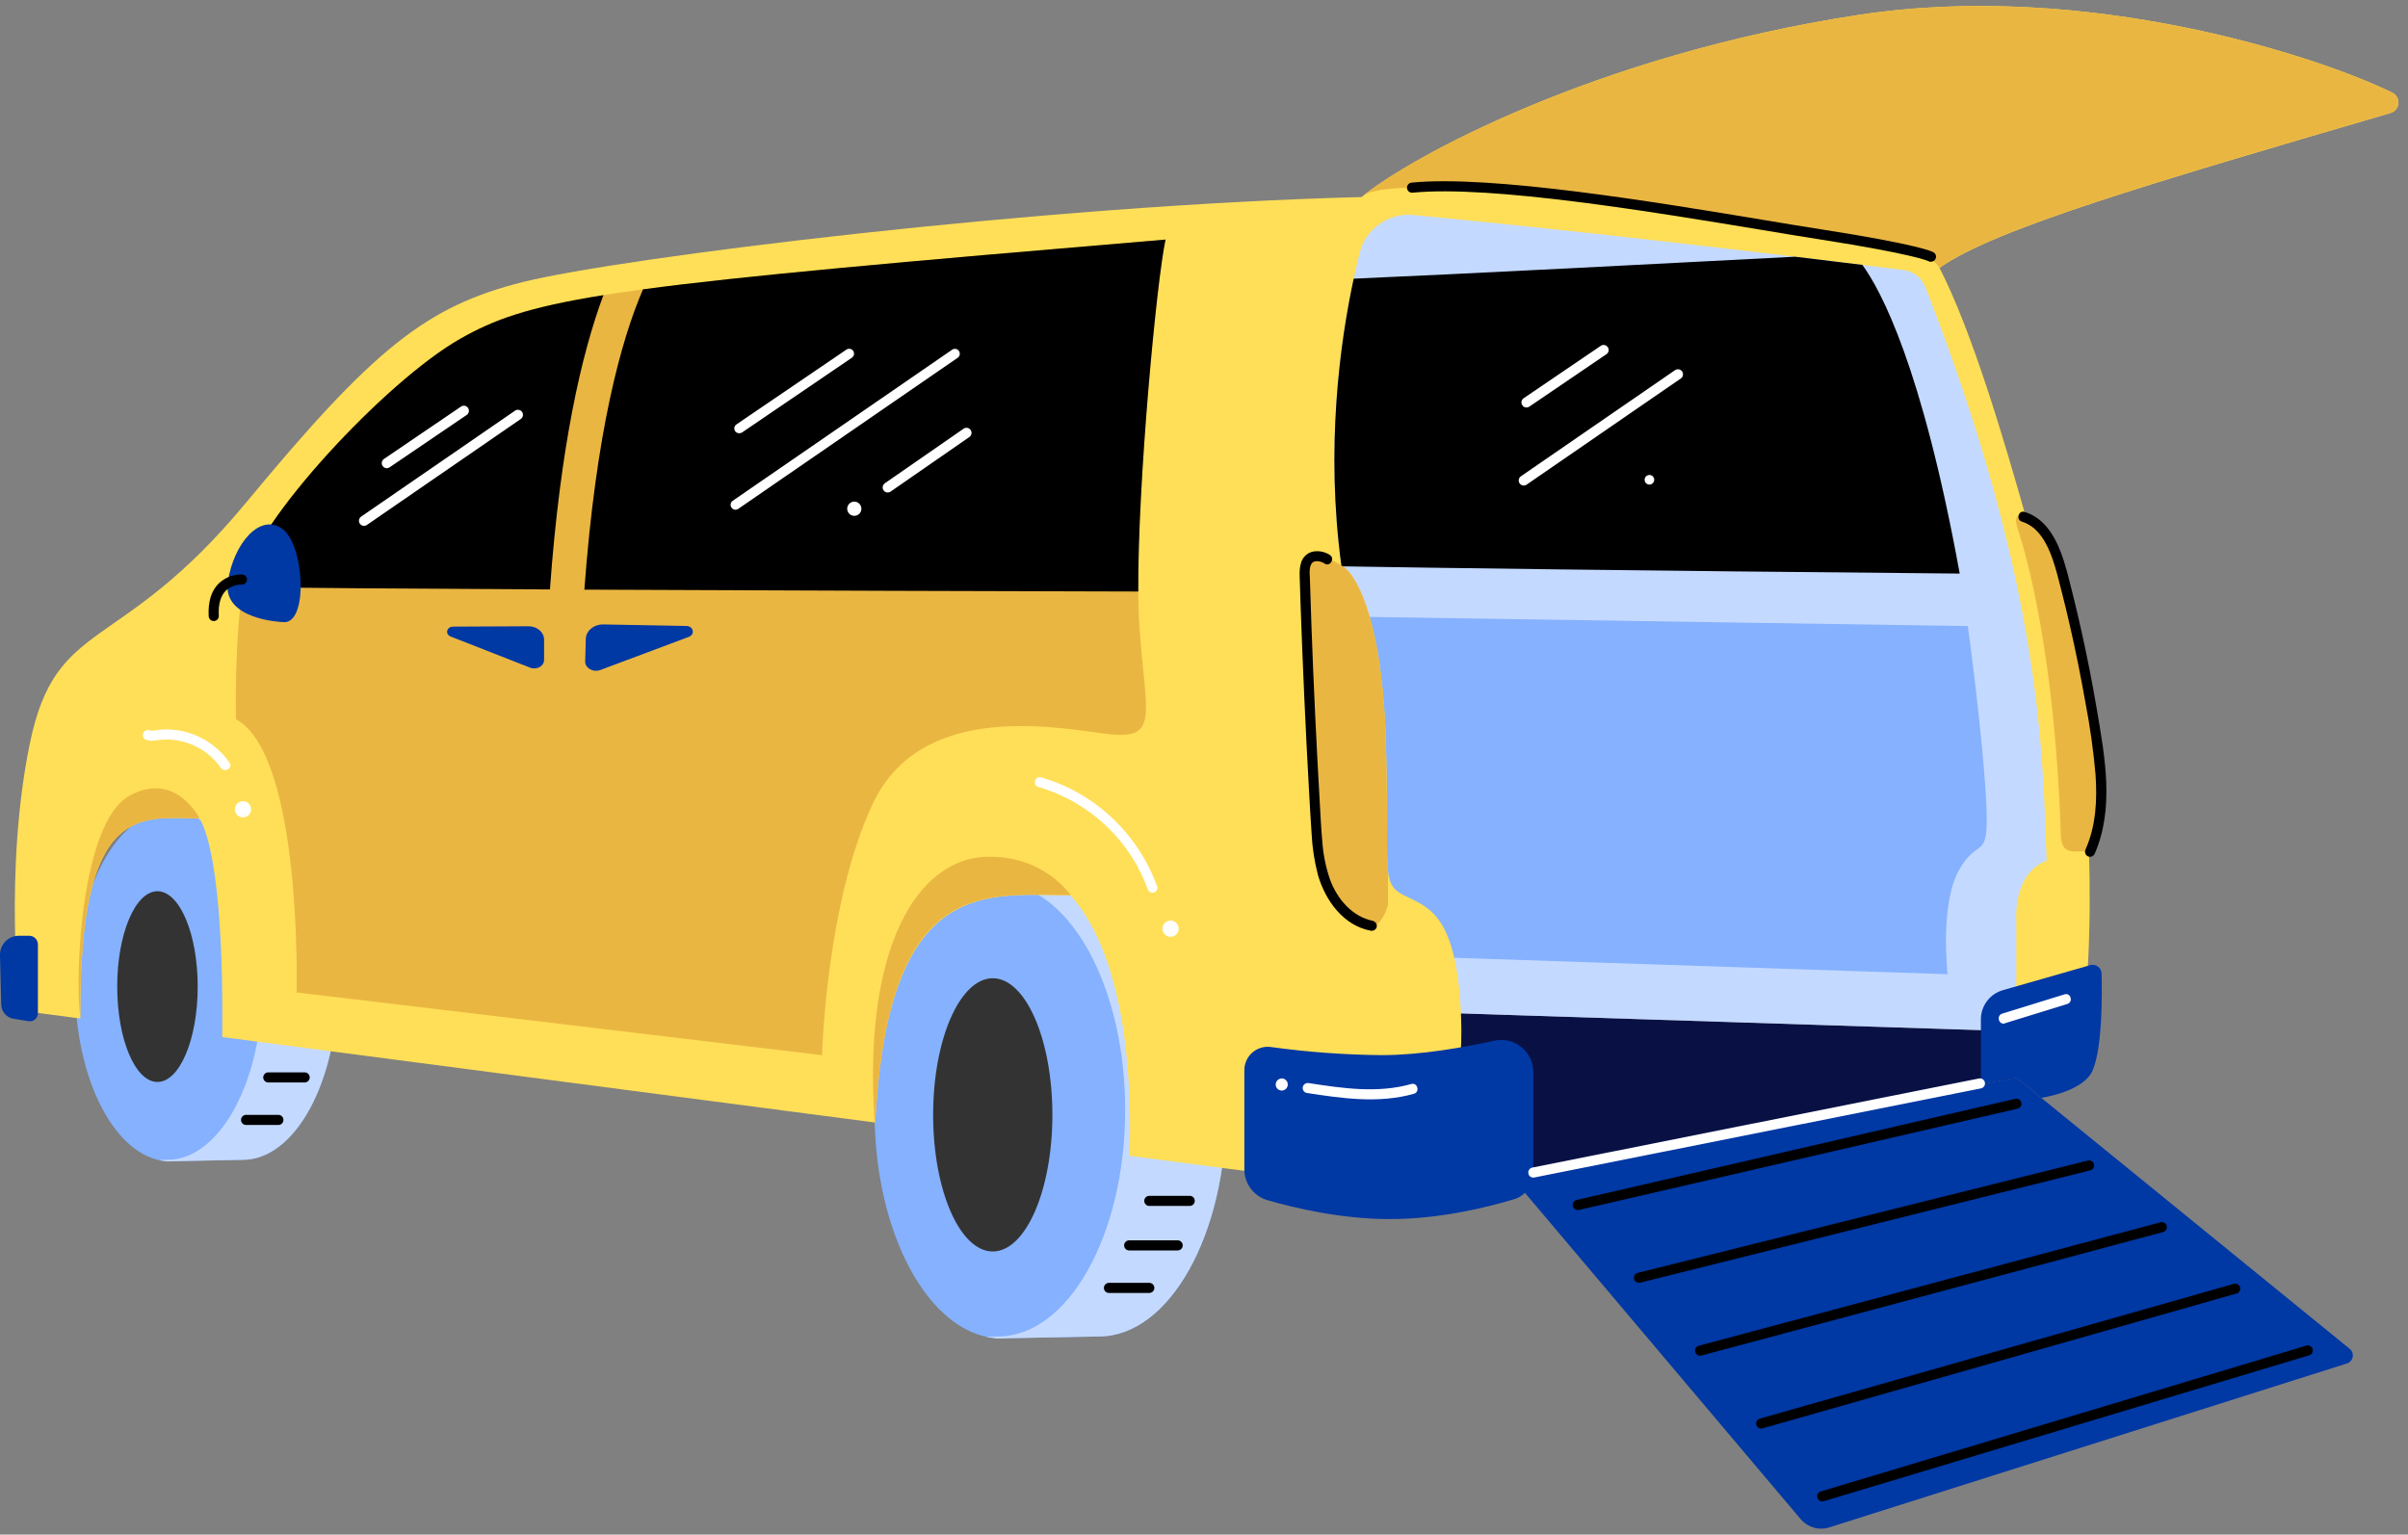
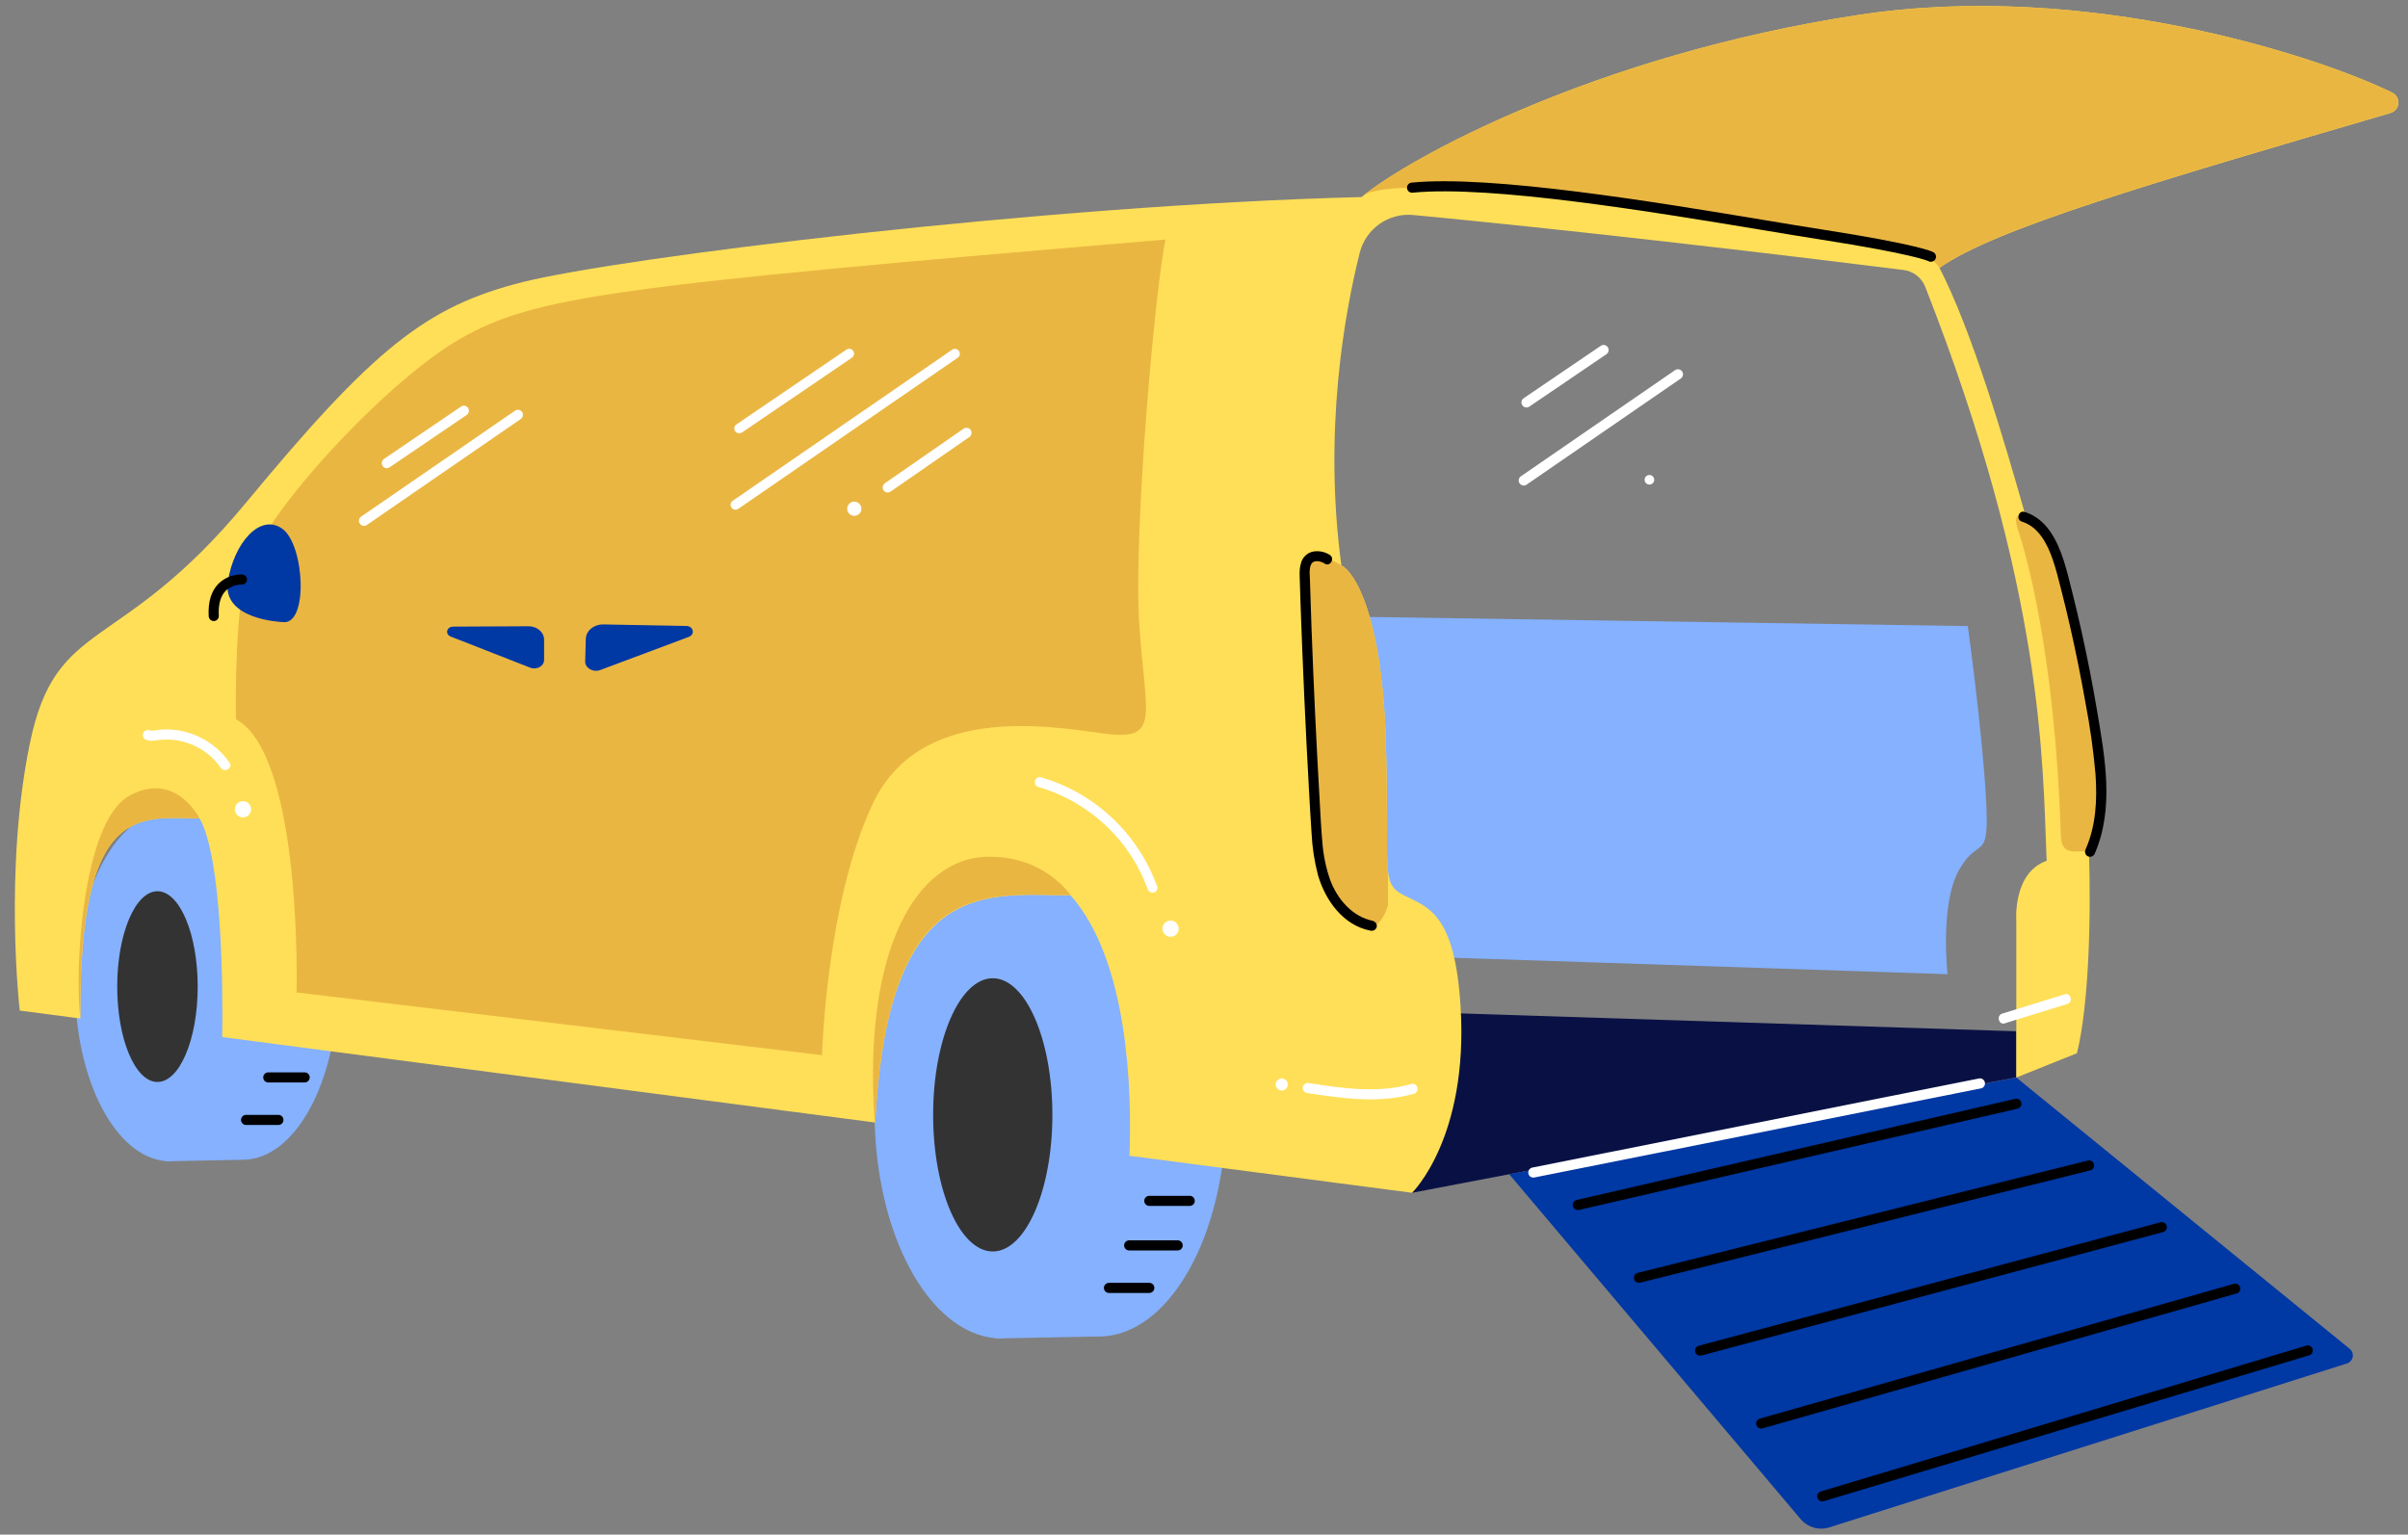
<svg xmlns="http://www.w3.org/2000/svg" width="251" height="160" viewBox="0 0 251 160" fill="none">
  <rect x="0" y="0" width="251" height="160" fill="#808080" stroke="none" />
  <path d="M127.818 115.707C127.818 128.762 121.876 139.339 114.535 139.339L105.012 139.524C104.816 139.539 104.621 139.549 104.425 139.549C104.322 139.549 104.222 139.549 104.122 139.549H103.773V139.522C96.756 138.912 91.16 128.578 91.16 115.923C91.16 102.868 97.099 92.289 104.43 92.289L114.54 92.078C121.869 92.073 127.818 102.655 127.818 115.707ZM25.313 84.373L17.754 84.537C12.281 84.537 7.83 92.718 7.83 102.803C7.83 112.594 12.01 120.585 17.263 121.057V121.08H17.514H17.739C17.887 121.08 18.032 121.08 18.178 121.059L25.298 120.916C30.779 120.916 35.22 112.735 35.22 102.64C35.22 92.545 30.792 84.373 25.313 84.373Z" fill="#85B1FF" />
-   <path d="M127.819 115.707C127.819 128.762 121.876 139.339 114.535 139.339L105.012 139.524C104.816 139.539 104.621 139.549 104.425 139.549C104.322 139.549 104.222 139.549 104.122 139.549H103.774V139.522C103.432 139.492 103.093 139.439 102.759 139.364L104.012 139.339C111.34 139.339 117.282 128.759 117.282 115.707C117.282 103.657 112.22 93.717 105.676 92.259L114.543 92.073C121.869 92.073 127.819 102.655 127.819 115.707ZM25.313 84.373L18.687 84.516C23.576 85.644 27.361 93.331 27.361 102.647C27.361 112.742 22.92 120.924 17.439 120.924L16.506 120.941C16.754 121 17.005 121.041 17.258 121.065V121.087H17.509H17.734C17.882 121.087 18.028 121.087 18.173 121.067L25.293 120.924C30.774 120.924 35.215 112.742 35.215 102.647C35.215 92.553 30.792 84.373 25.313 84.373Z" fill="#C4D9FF" />
  <path d="M109.696 116.234C109.696 124.1 106.914 130.476 103.481 130.476C100.047 130.476 97.267 124.1 97.267 116.234C97.267 108.369 100.049 101.992 103.481 101.992C106.912 101.992 109.696 108.369 109.696 116.234ZM16.411 92.919C14.095 92.919 12.218 97.37 12.218 102.861C12.218 108.351 14.095 112.805 16.411 112.805C18.727 112.805 20.607 108.354 20.607 102.861C20.607 97.368 18.727 92.919 16.411 92.919Z" fill="#333333" />
  <path d="M210.17 112.33L147.188 124.358L149.717 105.577L210.17 107.52V112.33Z" fill="#091144" />
-   <path d="M137.711 61.691C137.711 61.691 134.55 29.827 139.818 24.764C145.087 19.7 146.335 20.747 157.089 21.811C167.843 22.876 197.535 26.664 197.535 26.664C197.535 26.664 200.903 25.607 203.011 31.936C205.118 38.265 214.384 65.273 214.174 90.594C213.532 93.552 212.279 100.292 211.858 104.101C211.437 107.909 210.171 107.52 210.171 107.52L149.718 105.577C149.718 105.577 150.35 100.092 144.663 96.715C144.663 96.715 141.292 98.826 141.082 84.268C140.871 69.709 140.66 64.01 137.711 61.691Z" fill="#C4D9FF" />
  <path d="M205.116 65.276L139.495 64.272C140.768 67.56 140.926 73.483 141.082 84.278C141.292 98.839 144.663 96.725 144.663 96.725C145.971 97.484 147.105 98.511 147.991 99.738L203.006 101.568C203.006 101.568 202.164 94.184 204.259 90.597C206.354 87.009 207.419 90.175 206.998 83C206.577 75.825 205.116 65.276 205.116 65.276Z" fill="#85B1FF" />
  <path d="M249.371 9.663C241.73 5.915 217.58 -2.091 193.733 1.554C166.149 5.774 146.768 16.534 141.924 20.543C108.644 21.387 64.619 26.875 54.506 29.405C44.394 31.936 38.92 36.37 25.649 52.404C12.379 68.439 5.85 64.221 3.111 77.51C0.371 90.798 2.058 105.361 2.058 105.361L8.376 106.19C8.211 83.434 14.717 85.317 20.805 85.317C23.163 89.535 23.231 102.926 23.163 108.123L91.228 117.035C92.564 91.144 102.954 93.341 111.591 93.341C117.656 100.194 117.982 113.834 117.736 120.502L147.189 124.358C147.189 124.358 153.089 118.659 152.245 104.944C151.651 95.251 148.876 94.606 146.347 93.341C143.819 92.076 144.874 90.808 144.453 77.304C144.032 63.8 141.082 59.579 139.819 58.947C137.921 44.923 140.164 32.621 141.726 26.375C142.029 25.156 142.758 24.085 143.782 23.359C144.806 22.632 146.056 22.298 147.305 22.416C154.881 23.134 172.272 24.889 198.405 28.145C198.906 28.207 199.382 28.402 199.783 28.712C200.183 29.021 200.493 29.432 200.68 29.903C213.114 61.643 212.918 79.581 213.332 89.748C209.75 91.004 210.171 96.077 210.171 96.077V112.343L216.492 109.81C217.745 104.746 217.966 95.673 217.745 88.721C218.798 88.086 219.853 85.345 217.535 71.63C215.216 57.915 214.384 55.992 211.226 54.099C208.908 45.869 205.537 34.474 202.169 27.934C207.876 23.85 224.627 18.977 249.181 11.784C249.402 11.72 249.598 11.591 249.745 11.414C249.891 11.236 249.981 11.018 250.001 10.789C250.022 10.559 249.973 10.329 249.86 10.128C249.748 9.927 249.577 9.765 249.371 9.663V9.663Z" fill="#FFDF57" />
  <path d="M24.596 74.984C24.596 74.984 24.386 66.333 25.439 60.423C26.491 54.513 40.183 39.746 47.977 35.318C55.772 30.889 63.767 29.83 121.49 24.977C120.438 29.83 118.122 55.354 118.753 65.067C119.385 74.781 121.069 77.306 114.961 76.463C108.854 75.619 95.794 73.508 90.949 83.849C86.105 94.189 85.686 110.011 85.686 110.011L30.915 103.468C30.915 103.468 31.546 78.78 24.596 74.984ZM13.431 83C8.592 85.731 7.747 101.113 8.374 106.195C8.208 83.439 14.714 85.322 20.802 85.322C20.802 85.322 18.276 80.258 13.431 83ZM102.756 89.332C95.696 89.583 89.907 98.62 91.172 116.972C91.172 116.99 91.172 117.007 91.172 117.028H91.237C92.573 91.137 102.754 93.333 111.601 93.333C111.591 93.341 108.854 89.121 102.756 89.332ZM144.465 77.304C144.044 63.8 141.094 59.579 139.831 58.947C139.831 58.947 136.46 56.624 136.039 60.202C135.618 63.779 137.092 86.578 137.934 90.376C138.776 94.174 142.989 99.871 144.675 94.393V90.65C144.46 88.618 144.688 84.895 144.452 77.304H144.465ZM210.382 55.354C211.226 57.887 214.174 68.226 214.805 86.793C214.805 88.905 215.65 88.905 217.755 88.694C218.808 88.059 219.863 85.317 217.544 71.602C215.226 57.887 214.384 55.992 211.226 54.099C211.226 54.099 209.539 52.829 210.382 55.354ZM249.371 9.663C241.73 5.915 217.58 -2.091 193.733 1.554C166.49 5.721 147.254 16.26 142.104 20.383C147.117 16.983 194.414 25.19 197.943 25.813C201.522 26.448 202.156 27.924 202.156 27.924C207.863 23.84 224.615 18.967 249.168 11.774C249.387 11.71 249.581 11.582 249.727 11.406C249.872 11.23 249.961 11.014 249.983 10.787C250.005 10.56 249.958 10.332 249.849 10.131C249.74 9.931 249.574 9.768 249.371 9.663V9.663Z" fill="#EAB642" />
-   <path d="M57.323 61.455C43.587 61.387 31.539 61.302 25.309 61.204C25.351 60.94 25.394 60.679 25.439 60.423C26.491 54.516 40.183 39.746 47.977 35.318C51.449 33.342 54.965 32.039 62.897 30.771C60.617 36.889 58.408 46.48 57.323 61.455ZM121.491 24.977C93.566 27.327 77.278 28.785 67.022 30.166C64.709 35.546 62.128 45.019 60.912 61.475C81.747 61.573 105.523 61.638 118.649 61.671C118.578 50.401 120.551 29.338 121.491 24.977ZM141.102 29.054C139.658 35.79 138.162 46.713 139.816 58.947C139.874 58.977 139.93 59.011 139.984 59.047C149.087 59.198 169.585 59.494 204.272 59.8C200.334 38.162 196.041 30.249 194.129 27.616C191.713 27.319 189.374 27.036 187.111 26.765C175.773 27.357 151.342 28.62 141.102 29.054Z" fill="black" />
  <path d="M157.314 122.422L210.171 112.343L244.925 140.629C245.048 140.729 245.142 140.861 245.197 141.01C245.251 141.159 245.264 141.321 245.235 141.477C245.205 141.633 245.134 141.778 245.029 141.897C244.924 142.016 244.788 142.105 244.637 142.153L190.67 159.244C190.145 159.41 189.582 159.416 189.053 159.263C188.524 159.11 188.051 158.804 187.695 158.383L157.314 122.422Z" fill="#0038A4" />
  <path d="M29.441 64.854C29.441 64.854 23.12 64.643 23.752 60.626C24.383 56.609 27.123 53.454 29.441 55.141C31.759 56.828 32.178 65.276 29.441 64.854Z" fill="#0038A4" />
  <path d="M56.714 66.689V68.811C56.714 69.451 55.94 69.877 55.263 69.611L46.972 66.363C46.358 66.112 46.561 65.334 47.238 65.331L55.075 65.293C55.982 65.288 56.714 65.913 56.714 66.689ZM61.06 66.614L60.997 68.949C60.98 69.654 61.819 70.136 62.574 69.855L71.797 66.4C72.481 66.149 72.28 65.276 71.546 65.261L62.907 65.103C61.905 65.082 61.085 65.76 61.06 66.614V66.614Z" fill="#0038A4" />
-   <path d="M159.828 122.332C159.828 122.935 159.635 123.521 159.277 124.005C158.919 124.489 158.416 124.845 157.841 125.021C155.177 125.832 150.172 127.1 144.873 127.1C139.803 127.1 134.911 125.94 132.112 125.129C131.418 124.927 130.808 124.504 130.374 123.925C129.94 123.346 129.706 122.642 129.706 121.918V111.575C129.705 111.227 129.779 110.884 129.923 110.567C130.066 110.251 130.275 109.969 130.536 109.74C130.797 109.511 131.104 109.341 131.437 109.241C131.769 109.141 132.119 109.113 132.462 109.16C136.297 109.69 140.161 109.973 144.031 110.008C148.076 110.008 152.593 109.202 155.755 108.502C156.244 108.393 156.751 108.395 157.238 108.508C157.726 108.622 158.182 108.843 158.572 109.156C158.963 109.469 159.279 109.866 159.496 110.318C159.714 110.77 159.827 111.264 159.828 111.766V122.332ZM210.171 112.343L212.78 114.459C212.78 114.459 217.329 113.807 218.171 111.487C219.136 109.074 219.118 103.84 219.058 101.49C219.054 101.349 219.018 101.211 218.953 101.086C218.888 100.961 218.795 100.853 218.682 100.77C218.568 100.686 218.437 100.63 218.299 100.605C218.16 100.58 218.018 100.588 217.883 100.626L208.77 103.235C208.11 103.424 207.529 103.823 207.116 104.372C206.703 104.921 206.479 105.59 206.479 106.278V113.033L210.171 112.343ZM3.952 105.635V98.472C3.952 98.231 3.857 97.999 3.686 97.828C3.515 97.657 3.284 97.561 3.043 97.561H1.973C1.709 97.561 1.449 97.613 1.206 97.715C0.964 97.817 0.744 97.967 0.56 98.156C0.376 98.344 0.232 98.568 0.136 98.813C0.04 99.059 -0.007 99.321 0 99.585L0.13 104.751C0.138 105.102 0.267 105.439 0.496 105.704C0.725 105.969 1.038 106.146 1.384 106.205L2.96 106.468C3.082 106.49 3.206 106.485 3.326 106.453C3.445 106.421 3.556 106.363 3.651 106.284C3.745 106.204 3.821 106.105 3.873 105.993C3.926 105.881 3.953 105.759 3.952 105.635Z" fill="#0038A4" />
  <path d="M159.828 122.774C159.697 122.774 159.571 122.726 159.474 122.638C159.377 122.55 159.316 122.429 159.303 122.299C159.291 122.168 159.327 122.038 159.405 121.933C159.482 121.827 159.597 121.755 159.725 121.73L206.278 112.441C206.346 112.427 206.416 112.427 206.484 112.441C206.552 112.454 206.616 112.481 206.674 112.519C206.731 112.558 206.78 112.607 206.819 112.665C206.857 112.723 206.884 112.787 206.897 112.855C206.911 112.923 206.911 112.993 206.897 113.061C206.884 113.129 206.857 113.193 206.819 113.251C206.78 113.308 206.731 113.358 206.674 113.396C206.616 113.435 206.552 113.462 206.484 113.475L159.93 122.764C159.897 122.771 159.862 122.774 159.828 122.774ZM171.928 49.52C171.829 49.52 171.732 49.549 171.649 49.604C171.567 49.66 171.503 49.738 171.465 49.83C171.427 49.921 171.417 50.022 171.436 50.12C171.456 50.217 171.503 50.307 171.573 50.377C171.643 50.447 171.733 50.495 171.83 50.514C171.927 50.534 172.028 50.524 172.12 50.486C172.211 50.448 172.29 50.383 172.345 50.301C172.4 50.218 172.429 50.121 172.429 50.022C172.429 49.889 172.376 49.761 172.282 49.667C172.188 49.573 172.061 49.52 171.928 49.52ZM76.668 53.145C76.585 53.146 76.503 53.126 76.429 53.087C76.356 53.047 76.293 52.991 76.247 52.922C76.208 52.867 76.18 52.804 76.165 52.739C76.151 52.673 76.15 52.605 76.162 52.538C76.174 52.472 76.199 52.409 76.236 52.353C76.273 52.297 76.321 52.248 76.377 52.211L99.247 36.46C99.358 36.383 99.496 36.354 99.629 36.378C99.761 36.403 99.879 36.479 99.956 36.591C100.033 36.702 100.062 36.84 100.038 36.973C100.013 37.106 99.937 37.224 99.826 37.301L76.951 53.054C76.868 53.113 76.769 53.144 76.668 53.145ZM77.362 45.079L88.798 37.296C88.854 37.258 88.901 37.21 88.938 37.154C88.975 37.098 89.001 37.036 89.013 36.97C89.026 36.904 89.026 36.836 89.012 36.77C88.999 36.705 88.972 36.642 88.935 36.587C88.897 36.531 88.849 36.484 88.793 36.447C88.738 36.41 88.675 36.384 88.609 36.371C88.543 36.359 88.476 36.359 88.41 36.373C88.345 36.386 88.282 36.412 88.227 36.45L76.788 44.233C76.69 44.289 76.613 44.378 76.571 44.484C76.529 44.59 76.525 44.707 76.558 44.816C76.592 44.925 76.661 45.02 76.756 45.084C76.85 45.148 76.963 45.178 77.077 45.169C77.179 45.167 77.278 45.136 77.362 45.079V45.079ZM92.828 51.257L101.041 45.563C101.098 45.524 101.147 45.474 101.184 45.415C101.222 45.357 101.248 45.292 101.26 45.224C101.273 45.156 101.272 45.086 101.257 45.018C101.242 44.95 101.215 44.886 101.175 44.829C101.136 44.772 101.086 44.723 101.028 44.685C100.97 44.648 100.905 44.622 100.837 44.61C100.769 44.597 100.699 44.598 100.631 44.613C100.563 44.627 100.499 44.655 100.442 44.694L92.229 50.388C92.137 50.452 92.067 50.544 92.03 50.651C91.993 50.757 91.992 50.873 92.025 50.98C92.059 51.088 92.126 51.182 92.217 51.248C92.308 51.315 92.418 51.35 92.53 51.35C92.637 51.349 92.74 51.317 92.828 51.257V51.257ZM89.052 52.299C88.905 52.298 88.762 52.341 88.64 52.422C88.518 52.504 88.423 52.619 88.367 52.754C88.31 52.89 88.295 53.039 88.323 53.182C88.352 53.326 88.422 53.458 88.525 53.562C88.629 53.666 88.76 53.737 88.904 53.766C89.047 53.794 89.196 53.78 89.331 53.724C89.467 53.668 89.582 53.573 89.663 53.451C89.745 53.329 89.788 53.186 89.788 53.039C89.788 52.843 89.711 52.656 89.573 52.517C89.434 52.378 89.247 52.3 89.052 52.299V52.299ZM159.128 50.529L175.201 39.46C175.258 39.421 175.307 39.37 175.344 39.312C175.382 39.254 175.407 39.189 175.42 39.121C175.432 39.053 175.431 38.983 175.417 38.915C175.402 38.847 175.374 38.783 175.335 38.726C175.296 38.669 175.246 38.62 175.187 38.582C175.129 38.545 175.064 38.519 174.996 38.507C174.928 38.494 174.858 38.495 174.791 38.51C174.723 38.524 174.659 38.552 174.602 38.591L158.532 49.658C158.475 49.697 158.426 49.747 158.388 49.805C158.351 49.863 158.325 49.928 158.312 49.997C158.299 50.065 158.3 50.135 158.314 50.203C158.329 50.271 158.356 50.335 158.395 50.392C158.435 50.449 158.485 50.498 158.543 50.536C158.601 50.574 158.666 50.6 158.734 50.613C158.802 50.625 158.872 50.624 158.939 50.61C159.007 50.596 159.071 50.568 159.128 50.529V50.529ZM159.412 42.392L167.449 36.929C167.565 36.851 167.645 36.73 167.671 36.592C167.697 36.455 167.668 36.312 167.59 36.196C167.511 36.081 167.39 36.001 167.253 35.974C167.115 35.948 166.973 35.977 166.858 36.056L158.82 41.519C158.705 41.597 158.625 41.719 158.598 41.856C158.572 41.994 158.601 42.136 158.68 42.252C158.758 42.368 158.879 42.447 159.017 42.474C159.154 42.5 159.296 42.471 159.412 42.392ZM120.62 92.422C119.077 88.158 116.018 84.614 112.029 82.468C110.913 81.869 109.737 81.392 108.52 81.044C107.868 80.859 107.588 81.878 108.242 82.049C112.327 83.239 115.831 85.896 118.084 89.512C118.709 90.512 119.225 91.576 119.623 92.686C119.663 92.818 119.753 92.93 119.874 92.999C119.995 93.067 120.137 93.086 120.272 93.052C120.405 93.014 120.519 92.925 120.587 92.803C120.656 92.682 120.674 92.539 120.638 92.404L120.62 92.422ZM122.019 95.977C121.851 95.976 121.688 96.026 121.548 96.118C121.409 96.211 121.3 96.343 121.236 96.498C121.172 96.653 121.155 96.823 121.188 96.987C121.22 97.152 121.301 97.303 121.419 97.421C121.537 97.54 121.688 97.62 121.852 97.653C122.016 97.685 122.186 97.668 122.34 97.604C122.495 97.54 122.627 97.431 122.719 97.291C122.812 97.152 122.861 96.988 122.861 96.82C122.86 96.597 122.771 96.383 122.613 96.225C122.456 96.067 122.242 95.978 122.019 95.977V95.977ZM136.174 113.945C139.873 114.514 143.713 115.079 147.384 114.035C148.036 113.849 147.76 112.832 147.104 113.018C143.622 114.007 139.963 113.468 136.455 112.928C136.32 112.895 136.177 112.915 136.057 112.983C135.936 113.052 135.846 113.164 135.805 113.297C135.77 113.432 135.789 113.575 135.857 113.696C135.926 113.817 136.04 113.906 136.174 113.945V113.945ZM133.602 112.438C133.477 112.438 133.355 112.475 133.252 112.545C133.148 112.614 133.067 112.713 133.019 112.829C132.971 112.944 132.959 113.072 132.983 113.194C133.007 113.317 133.067 113.43 133.156 113.518C133.244 113.607 133.357 113.667 133.479 113.691C133.602 113.716 133.729 113.703 133.844 113.655C133.96 113.608 134.058 113.526 134.128 113.422C134.197 113.318 134.234 113.196 134.234 113.071C134.234 112.988 134.218 112.905 134.187 112.828C134.155 112.751 134.109 112.681 134.05 112.622C133.991 112.563 133.921 112.516 133.845 112.484C133.768 112.452 133.686 112.436 133.602 112.436V112.438ZM38.22 54.749L54.29 43.68C54.403 43.6 54.479 43.479 54.503 43.342C54.528 43.206 54.497 43.066 54.419 42.952C54.34 42.838 54.221 42.759 54.085 42.733C53.949 42.707 53.809 42.735 53.693 42.812L37.621 53.878C37.514 53.961 37.443 54.082 37.422 54.215C37.401 54.349 37.432 54.486 37.509 54.597C37.586 54.709 37.702 54.787 37.834 54.815C37.967 54.843 38.105 54.82 38.22 54.749V54.749ZM40.608 48.724L48.646 43.264C48.703 43.225 48.752 43.175 48.79 43.117C48.828 43.059 48.855 42.994 48.868 42.926C48.881 42.858 48.88 42.788 48.866 42.72C48.852 42.652 48.825 42.588 48.786 42.53C48.747 42.473 48.698 42.424 48.64 42.386C48.582 42.348 48.517 42.321 48.449 42.308C48.381 42.295 48.312 42.296 48.244 42.31C48.176 42.324 48.112 42.351 48.054 42.39L40.017 47.853C39.925 47.917 39.856 48.009 39.819 48.115C39.783 48.221 39.781 48.337 39.815 48.444C39.848 48.551 39.914 48.645 40.004 48.712C40.094 48.779 40.203 48.816 40.315 48.817C40.418 48.814 40.517 48.781 40.601 48.721L40.608 48.724ZM25.333 83.527C25.166 83.527 25.002 83.576 24.863 83.668C24.724 83.761 24.615 83.893 24.551 84.048C24.486 84.202 24.469 84.372 24.502 84.537C24.534 84.701 24.614 84.852 24.732 84.971C24.85 85.089 25.001 85.17 25.165 85.203C25.328 85.236 25.498 85.219 25.653 85.155C25.807 85.091 25.939 84.983 26.032 84.844C26.125 84.704 26.175 84.541 26.175 84.373C26.175 84.262 26.154 84.152 26.111 84.05C26.069 83.947 26.007 83.854 25.929 83.775C25.851 83.697 25.758 83.634 25.656 83.592C25.553 83.549 25.444 83.527 25.333 83.527V83.527ZM208.988 106.697C208.336 106.895 208.06 105.878 208.707 105.677L215.206 103.669C215.855 103.468 216.13 104.487 215.486 104.673L208.988 106.682V106.697ZM23.924 79.52C24.305 80.085 23.393 80.612 23.015 80.053C22.204 78.881 21.046 77.994 19.704 77.517C19.026 77.271 18.314 77.132 17.594 77.105C17.25 77.093 16.907 77.107 16.566 77.148C16.127 77.206 15.704 77.306 15.27 77.148C15.137 77.108 15.024 77.018 14.956 76.897C14.887 76.776 14.868 76.633 14.902 76.498C14.94 76.364 15.03 76.25 15.152 76.181C15.273 76.113 15.416 76.095 15.551 76.131C15.919 76.259 16.358 76.104 16.736 76.068C17.125 76.036 17.516 76.036 17.904 76.068C18.692 76.123 19.467 76.297 20.203 76.583C21.711 77.163 23.009 78.187 23.924 79.52V79.52Z" fill="white" />
-   <path d="M22.278 64.749C22.143 64.748 22.013 64.696 21.915 64.602C21.817 64.509 21.759 64.382 21.752 64.246C21.674 62.74 22.027 61.593 22.802 60.827C23.131 60.517 23.517 60.275 23.94 60.115C24.362 59.956 24.812 59.881 25.263 59.896C25.4 59.908 25.526 59.973 25.616 60.078C25.705 60.182 25.75 60.317 25.741 60.455C25.732 60.592 25.67 60.72 25.568 60.812C25.466 60.904 25.332 60.953 25.195 60.948C24.58 60.939 23.986 61.167 23.534 61.585C22.987 62.133 22.742 63.011 22.807 64.194C22.811 64.263 22.8 64.333 22.777 64.398C22.754 64.464 22.718 64.524 22.672 64.576C22.625 64.627 22.569 64.669 22.506 64.699C22.443 64.728 22.375 64.745 22.306 64.749H22.278ZM218.314 89.07C220.424 84.3 219.404 78.898 218.564 73.962C218.105 71.246 217.575 68.542 216.975 65.851C216.678 64.512 216.363 63.179 216.03 61.851C215.737 60.687 215.459 59.509 215.088 58.364C214.411 56.278 213.284 54.059 211.041 53.371C210.389 53.17 210.113 54.189 210.76 54.388C212.514 54.927 213.421 56.74 213.978 58.362C214.334 59.399 214.592 60.471 214.863 61.535C215.197 62.829 215.51 64.127 215.802 65.429C216.391 68.018 216.914 70.619 217.374 73.231C217.852 75.706 218.204 78.203 218.426 80.713C218.614 83.349 218.484 86.088 217.399 88.538C217.333 88.66 217.316 88.802 217.351 88.936C217.386 89.069 217.47 89.185 217.587 89.259C217.708 89.329 217.851 89.348 217.986 89.313C218.121 89.278 218.237 89.191 218.309 89.07H218.314ZM143.129 96.025C143.263 96.063 143.376 96.152 143.445 96.273C143.514 96.394 143.533 96.537 143.497 96.672C143.455 96.802 143.365 96.91 143.246 96.976C143.127 97.042 142.988 97.061 142.856 97.029C140.024 96.487 138.152 93.886 137.387 91.255C137.009 89.821 136.783 88.352 136.713 86.871C136.605 85.332 136.525 83.791 136.437 82.249C136.259 79.069 136.097 75.883 135.954 72.689C135.81 69.496 135.682 66.312 135.57 63.137L135.495 60.772C135.475 60.102 135.405 59.386 135.603 58.736C135.675 58.434 135.831 58.158 136.053 57.941C136.274 57.724 136.553 57.574 136.856 57.508C137.463 57.398 138.089 57.521 138.61 57.852C139.182 58.216 138.653 59.13 138.079 58.763C137.866 58.618 137.619 58.532 137.362 58.512C137.177 58.492 136.991 58.532 136.831 58.628C136.407 58.997 136.522 59.853 136.538 60.343C136.588 62.025 136.644 63.707 136.705 65.389C136.924 71.395 137.207 77.401 137.553 83.407C137.635 84.85 137.7 86.296 137.831 87.735C137.926 89.086 138.196 90.418 138.635 91.699C139.372 93.707 140.944 95.59 143.131 96.01L143.129 96.025ZM201.274 27.297C201.186 27.295 201.1 27.273 201.023 27.231C200.933 27.186 199.377 26.478 189.773 24.972C188.061 24.706 186.051 24.372 183.723 23.985C172.444 22.115 155.402 19.286 147.237 20.089C147.168 20.096 147.098 20.089 147.032 20.069C146.966 20.049 146.905 20.016 146.851 19.972C146.798 19.928 146.754 19.874 146.721 19.813C146.688 19.752 146.668 19.685 146.661 19.616C146.655 19.547 146.662 19.477 146.682 19.411C146.702 19.345 146.735 19.283 146.779 19.23C146.822 19.176 146.876 19.132 146.937 19.099C146.998 19.067 147.065 19.046 147.134 19.04C155.45 18.224 172.567 21.063 183.895 22.943C186.219 23.33 188.226 23.664 189.933 23.927C199.973 25.492 201.417 26.227 201.547 26.305C201.647 26.364 201.724 26.454 201.768 26.561C201.811 26.669 201.818 26.788 201.787 26.9C201.757 27.012 201.69 27.11 201.597 27.18C201.505 27.25 201.392 27.287 201.276 27.287L201.274 27.297ZM164.462 126.151C164.332 126.152 164.206 126.104 164.109 126.018C164.012 125.932 163.95 125.812 163.935 125.683C163.921 125.553 163.954 125.423 164.03 125.317C164.105 125.211 164.217 125.137 164.344 125.109L210.053 114.565C210.12 114.548 210.19 114.545 210.259 114.556C210.327 114.566 210.393 114.59 210.452 114.626C210.511 114.662 210.563 114.71 210.604 114.766C210.645 114.822 210.674 114.885 210.691 114.953C210.707 115.02 210.71 115.09 210.7 115.159C210.689 115.227 210.665 115.293 210.629 115.352C210.593 115.412 210.546 115.463 210.49 115.504C210.434 115.545 210.371 115.575 210.304 115.591L164.58 126.151C164.541 126.154 164.501 126.154 164.462 126.151V126.151ZM170.833 133.748C170.704 133.748 170.58 133.7 170.484 133.615C170.387 133.529 170.325 133.412 170.31 133.284C170.295 133.156 170.327 133.026 170.4 132.92C170.473 132.814 170.583 132.739 170.708 132.708L217.627 120.997C217.763 120.963 217.906 120.985 218.025 121.058C218.145 121.13 218.23 121.247 218.264 121.383C218.297 121.519 218.275 121.663 218.202 121.782C218.13 121.902 218.013 121.988 217.878 122.021L170.961 133.73C170.919 133.742 170.876 133.748 170.833 133.748ZM177.206 141.344C177.079 141.342 176.957 141.295 176.863 141.21C176.768 141.125 176.707 141.009 176.691 140.883C176.674 140.757 176.704 140.629 176.773 140.523C176.843 140.417 176.949 140.34 177.071 140.305L225.203 127.434C225.338 127.398 225.482 127.417 225.603 127.487C225.724 127.557 225.812 127.673 225.847 127.808C225.883 127.943 225.864 128.087 225.794 128.208C225.724 128.329 225.609 128.417 225.474 128.453L177.354 141.324C177.306 141.338 177.256 141.345 177.206 141.344ZM183.577 148.939C183.45 148.938 183.328 148.892 183.232 148.809C183.136 148.725 183.074 148.61 183.057 148.484C183.039 148.358 183.068 148.23 183.137 148.123C183.207 148.017 183.312 147.939 183.434 147.904L232.777 133.873C232.846 133.843 232.92 133.828 232.995 133.828C233.07 133.829 233.144 133.846 233.212 133.878C233.28 133.91 233.341 133.956 233.39 134.013C233.438 134.071 233.474 134.138 233.495 134.21C233.516 134.282 233.521 134.358 233.51 134.433C233.499 134.507 233.472 134.578 233.431 134.641C233.391 134.705 233.337 134.758 233.274 134.799C233.211 134.84 233.14 134.866 233.065 134.877L183.723 148.919C183.675 148.933 183.626 148.939 183.577 148.939V148.939ZM189.951 156.528C189.823 156.53 189.699 156.485 189.602 156.402C189.505 156.319 189.441 156.203 189.423 156.077C189.405 155.95 189.433 155.821 189.502 155.714C189.572 155.607 189.677 155.529 189.8 155.494L240.349 140.31C240.416 140.282 240.49 140.268 240.563 140.27C240.637 140.272 240.709 140.289 240.775 140.32C240.842 140.352 240.901 140.397 240.949 140.453C240.997 140.508 241.033 140.574 241.054 140.644C241.076 140.715 241.082 140.789 241.073 140.862C241.064 140.935 241.039 141.006 241.001 141.069C240.964 141.132 240.913 141.186 240.853 141.229C240.792 141.271 240.724 141.3 240.652 141.314L190.101 156.513C190.052 156.525 190.001 156.53 189.951 156.528V156.528ZM124.019 125.729H119.798C119.659 125.729 119.525 125.673 119.426 125.575C119.327 125.476 119.272 125.342 119.272 125.202C119.272 125.062 119.327 124.928 119.426 124.829C119.525 124.73 119.659 124.675 119.798 124.675H124.011C124.151 124.675 124.285 124.73 124.384 124.829C124.482 124.928 124.538 125.062 124.538 125.202C124.538 125.342 124.482 125.476 124.384 125.575C124.285 125.673 124.151 125.729 124.011 125.729H124.019ZM122.766 130.371H117.701C117.561 130.371 117.427 130.315 117.328 130.216C117.23 130.118 117.174 129.984 117.174 129.844C117.174 129.704 117.23 129.57 117.328 129.471C117.427 129.372 117.561 129.316 117.701 129.316H122.756C122.895 129.316 123.029 129.372 123.128 129.471C123.227 129.57 123.282 129.704 123.282 129.844C123.282 129.984 123.227 130.118 123.128 130.216C123.029 130.315 122.895 130.371 122.756 130.371H122.766ZM119.798 134.802H115.593C115.453 134.802 115.319 134.746 115.221 134.648C115.122 134.549 115.067 134.415 115.067 134.275C115.067 134.135 115.122 134.001 115.221 133.902C115.319 133.803 115.453 133.748 115.593 133.748H119.798C119.938 133.748 120.072 133.803 120.171 133.902C120.269 134.001 120.325 134.135 120.325 134.275C120.325 134.415 120.269 134.549 120.171 134.648C120.072 134.746 119.938 134.802 119.798 134.802V134.802ZM31.757 112.858H27.965C27.825 112.858 27.691 112.802 27.593 112.703C27.494 112.604 27.438 112.47 27.438 112.33C27.438 112.191 27.494 112.056 27.593 111.958C27.691 111.859 27.825 111.803 27.965 111.803H31.757C31.896 111.803 32.03 111.859 32.129 111.958C32.227 112.056 32.283 112.191 32.283 112.33C32.283 112.47 32.227 112.604 32.129 112.703C32.03 112.802 31.896 112.858 31.757 112.858ZM29.02 117.289H25.649C25.509 117.289 25.375 117.233 25.277 117.134C25.178 117.035 25.123 116.901 25.123 116.761C25.123 116.622 25.178 116.487 25.277 116.389C25.375 116.29 25.509 116.234 25.649 116.234H29.02C29.159 116.234 29.293 116.29 29.392 116.389C29.491 116.487 29.546 116.622 29.546 116.761C29.546 116.901 29.491 117.035 29.392 117.134C29.293 117.233 29.159 117.289 29.02 117.289V117.289Z" fill="black" />
+   <path d="M22.278 64.749C22.143 64.748 22.013 64.696 21.915 64.602C21.817 64.509 21.759 64.382 21.752 64.246C21.674 62.74 22.027 61.593 22.802 60.827C23.131 60.517 23.517 60.275 23.94 60.115C24.362 59.956 24.812 59.881 25.263 59.896C25.4 59.908 25.526 59.973 25.616 60.078C25.705 60.182 25.75 60.317 25.741 60.455C25.732 60.592 25.67 60.72 25.568 60.812C25.466 60.904 25.332 60.953 25.195 60.948C24.58 60.939 23.986 61.167 23.534 61.585C22.987 62.133 22.742 63.011 22.807 64.194C22.811 64.263 22.8 64.333 22.777 64.398C22.754 64.464 22.718 64.524 22.672 64.576C22.625 64.627 22.569 64.669 22.506 64.699C22.443 64.728 22.375 64.745 22.306 64.749H22.278ZM218.314 89.07C220.424 84.3 219.404 78.898 218.564 73.962C218.105 71.246 217.575 68.542 216.975 65.851C216.678 64.512 216.363 63.179 216.03 61.851C215.737 60.687 215.459 59.509 215.088 58.364C214.411 56.278 213.284 54.059 211.041 53.371C210.389 53.17 210.113 54.189 210.76 54.388C212.514 54.927 213.421 56.74 213.978 58.362C214.334 59.399 214.592 60.471 214.863 61.535C215.197 62.829 215.51 64.127 215.802 65.429C216.391 68.018 216.914 70.619 217.374 73.231C217.852 75.706 218.204 78.203 218.426 80.713C218.614 83.349 218.484 86.088 217.399 88.538C217.333 88.66 217.316 88.802 217.351 88.936C217.386 89.069 217.47 89.185 217.587 89.259C217.708 89.329 217.851 89.348 217.986 89.313C218.121 89.278 218.237 89.191 218.309 89.07H218.314ZM143.129 96.025C143.263 96.063 143.376 96.152 143.445 96.273C143.514 96.394 143.533 96.537 143.497 96.672C143.455 96.802 143.365 96.91 143.246 96.976C143.127 97.042 142.988 97.061 142.856 97.029C140.024 96.487 138.152 93.886 137.387 91.255C137.009 89.821 136.783 88.352 136.713 86.871C136.605 85.332 136.525 83.791 136.437 82.249C136.259 79.069 136.097 75.883 135.954 72.689C135.81 69.496 135.682 66.312 135.57 63.137L135.495 60.772C135.475 60.102 135.405 59.386 135.603 58.736C135.675 58.434 135.831 58.158 136.053 57.941C136.274 57.724 136.553 57.574 136.856 57.508C137.463 57.398 138.089 57.521 138.61 57.852C139.182 58.216 138.653 59.13 138.079 58.763C137.866 58.618 137.619 58.532 137.362 58.512C137.177 58.492 136.991 58.532 136.831 58.628C136.407 58.997 136.522 59.853 136.538 60.343C136.588 62.025 136.644 63.707 136.705 65.389C136.924 71.395 137.207 77.401 137.553 83.407C137.635 84.85 137.7 86.296 137.831 87.735C137.926 89.086 138.196 90.418 138.635 91.699C139.372 93.707 140.944 95.59 143.131 96.01L143.129 96.025ZM201.274 27.297C201.186 27.295 201.1 27.273 201.023 27.231C200.933 27.186 199.377 26.478 189.773 24.972C188.061 24.706 186.051 24.372 183.723 23.985C172.444 22.115 155.402 19.286 147.237 20.089C147.168 20.096 147.098 20.089 147.032 20.069C146.966 20.049 146.905 20.016 146.851 19.972C146.798 19.928 146.754 19.874 146.721 19.813C146.688 19.752 146.668 19.685 146.661 19.616C146.655 19.547 146.662 19.477 146.682 19.411C146.702 19.345 146.735 19.283 146.779 19.23C146.822 19.176 146.876 19.132 146.937 19.099C146.998 19.067 147.065 19.046 147.134 19.04C155.45 18.224 172.567 21.063 183.895 22.943C186.219 23.33 188.226 23.664 189.933 23.927C199.973 25.492 201.417 26.227 201.547 26.305C201.647 26.364 201.724 26.454 201.768 26.561C201.811 26.669 201.818 26.788 201.787 26.9C201.757 27.012 201.69 27.11 201.597 27.18C201.505 27.25 201.392 27.287 201.276 27.287L201.274 27.297ZM164.462 126.151C164.332 126.152 164.206 126.104 164.109 126.018C164.012 125.932 163.95 125.812 163.935 125.683C163.921 125.553 163.954 125.423 164.03 125.317C164.105 125.211 164.217 125.137 164.344 125.109L210.053 114.565C210.12 114.548 210.19 114.545 210.259 114.556C210.327 114.566 210.393 114.59 210.452 114.626C210.511 114.662 210.563 114.71 210.604 114.766C210.645 114.822 210.674 114.885 210.691 114.953C210.707 115.02 210.71 115.09 210.7 115.159C210.689 115.227 210.665 115.293 210.629 115.352C210.593 115.412 210.546 115.463 210.49 115.504C210.434 115.545 210.371 115.575 210.304 115.591L164.58 126.151C164.541 126.154 164.501 126.154 164.462 126.151V126.151ZM170.833 133.748C170.704 133.748 170.58 133.7 170.484 133.615C170.387 133.529 170.325 133.412 170.31 133.284C170.295 133.156 170.327 133.026 170.4 132.92C170.473 132.814 170.583 132.739 170.708 132.708L217.627 120.997C217.763 120.963 217.906 120.985 218.025 121.058C218.145 121.13 218.23 121.247 218.264 121.383C218.297 121.519 218.275 121.663 218.202 121.782C218.13 121.902 218.013 121.988 217.878 122.021L170.961 133.73C170.919 133.742 170.876 133.748 170.833 133.748ZM177.206 141.344C177.079 141.342 176.957 141.295 176.863 141.21C176.768 141.125 176.707 141.009 176.691 140.883C176.674 140.757 176.704 140.629 176.773 140.523C176.843 140.417 176.949 140.34 177.071 140.305L225.203 127.434C225.338 127.398 225.482 127.417 225.603 127.487C225.724 127.557 225.812 127.673 225.847 127.808C225.883 127.943 225.864 128.087 225.794 128.208C225.724 128.329 225.609 128.417 225.474 128.453L177.354 141.324C177.306 141.338 177.256 141.345 177.206 141.344ZM183.577 148.939C183.45 148.938 183.328 148.892 183.232 148.809C183.136 148.725 183.074 148.61 183.057 148.484C183.039 148.358 183.068 148.23 183.137 148.123C183.207 148.017 183.312 147.939 183.434 147.904L232.777 133.873C232.846 133.843 232.92 133.828 232.995 133.828C233.07 133.829 233.144 133.846 233.212 133.878C233.28 133.91 233.341 133.956 233.39 134.013C233.438 134.071 233.474 134.138 233.495 134.21C233.516 134.282 233.521 134.358 233.51 134.433C233.499 134.507 233.472 134.578 233.431 134.641C233.391 134.705 233.337 134.758 233.274 134.799C233.211 134.84 233.14 134.866 233.065 134.877L183.723 148.919C183.675 148.933 183.626 148.939 183.577 148.939V148.939ZM189.951 156.528C189.823 156.53 189.699 156.485 189.602 156.402C189.505 156.319 189.441 156.203 189.423 156.077C189.405 155.95 189.433 155.821 189.502 155.714C189.572 155.607 189.677 155.529 189.8 155.494L240.349 140.31C240.416 140.282 240.49 140.268 240.563 140.27C240.637 140.272 240.709 140.289 240.775 140.32C240.842 140.352 240.901 140.397 240.949 140.453C240.997 140.508 241.033 140.574 241.054 140.644C241.076 140.715 241.082 140.789 241.073 140.862C241.064 140.935 241.039 141.006 241.001 141.069C240.964 141.132 240.913 141.186 240.853 141.229C240.792 141.271 240.724 141.3 240.652 141.314L190.101 156.513C190.052 156.525 190.001 156.53 189.951 156.528V156.528ZM124.019 125.729H119.798C119.659 125.729 119.525 125.673 119.426 125.575C119.327 125.476 119.272 125.342 119.272 125.202C119.272 125.062 119.327 124.928 119.426 124.829C119.525 124.73 119.659 124.675 119.798 124.675H124.011C124.151 124.675 124.285 124.73 124.384 124.829C124.482 124.928 124.538 125.062 124.538 125.202C124.538 125.342 124.482 125.476 124.384 125.575C124.285 125.673 124.151 125.729 124.011 125.729ZM122.766 130.371H117.701C117.561 130.371 117.427 130.315 117.328 130.216C117.23 130.118 117.174 129.984 117.174 129.844C117.174 129.704 117.23 129.57 117.328 129.471C117.427 129.372 117.561 129.316 117.701 129.316H122.756C122.895 129.316 123.029 129.372 123.128 129.471C123.227 129.57 123.282 129.704 123.282 129.844C123.282 129.984 123.227 130.118 123.128 130.216C123.029 130.315 122.895 130.371 122.756 130.371H122.766ZM119.798 134.802H115.593C115.453 134.802 115.319 134.746 115.221 134.648C115.122 134.549 115.067 134.415 115.067 134.275C115.067 134.135 115.122 134.001 115.221 133.902C115.319 133.803 115.453 133.748 115.593 133.748H119.798C119.938 133.748 120.072 133.803 120.171 133.902C120.269 134.001 120.325 134.135 120.325 134.275C120.325 134.415 120.269 134.549 120.171 134.648C120.072 134.746 119.938 134.802 119.798 134.802V134.802ZM31.757 112.858H27.965C27.825 112.858 27.691 112.802 27.593 112.703C27.494 112.604 27.438 112.47 27.438 112.33C27.438 112.191 27.494 112.056 27.593 111.958C27.691 111.859 27.825 111.803 27.965 111.803H31.757C31.896 111.803 32.03 111.859 32.129 111.958C32.227 112.056 32.283 112.191 32.283 112.33C32.283 112.47 32.227 112.604 32.129 112.703C32.03 112.802 31.896 112.858 31.757 112.858ZM29.02 117.289H25.649C25.509 117.289 25.375 117.233 25.277 117.134C25.178 117.035 25.123 116.901 25.123 116.761C25.123 116.622 25.178 116.487 25.277 116.389C25.375 116.29 25.509 116.234 25.649 116.234H29.02C29.159 116.234 29.293 116.29 29.392 116.389C29.491 116.487 29.546 116.622 29.546 116.761C29.546 116.901 29.491 117.035 29.392 117.134C29.293 117.233 29.159 117.289 29.02 117.289V117.289Z" fill="black" />
</svg>